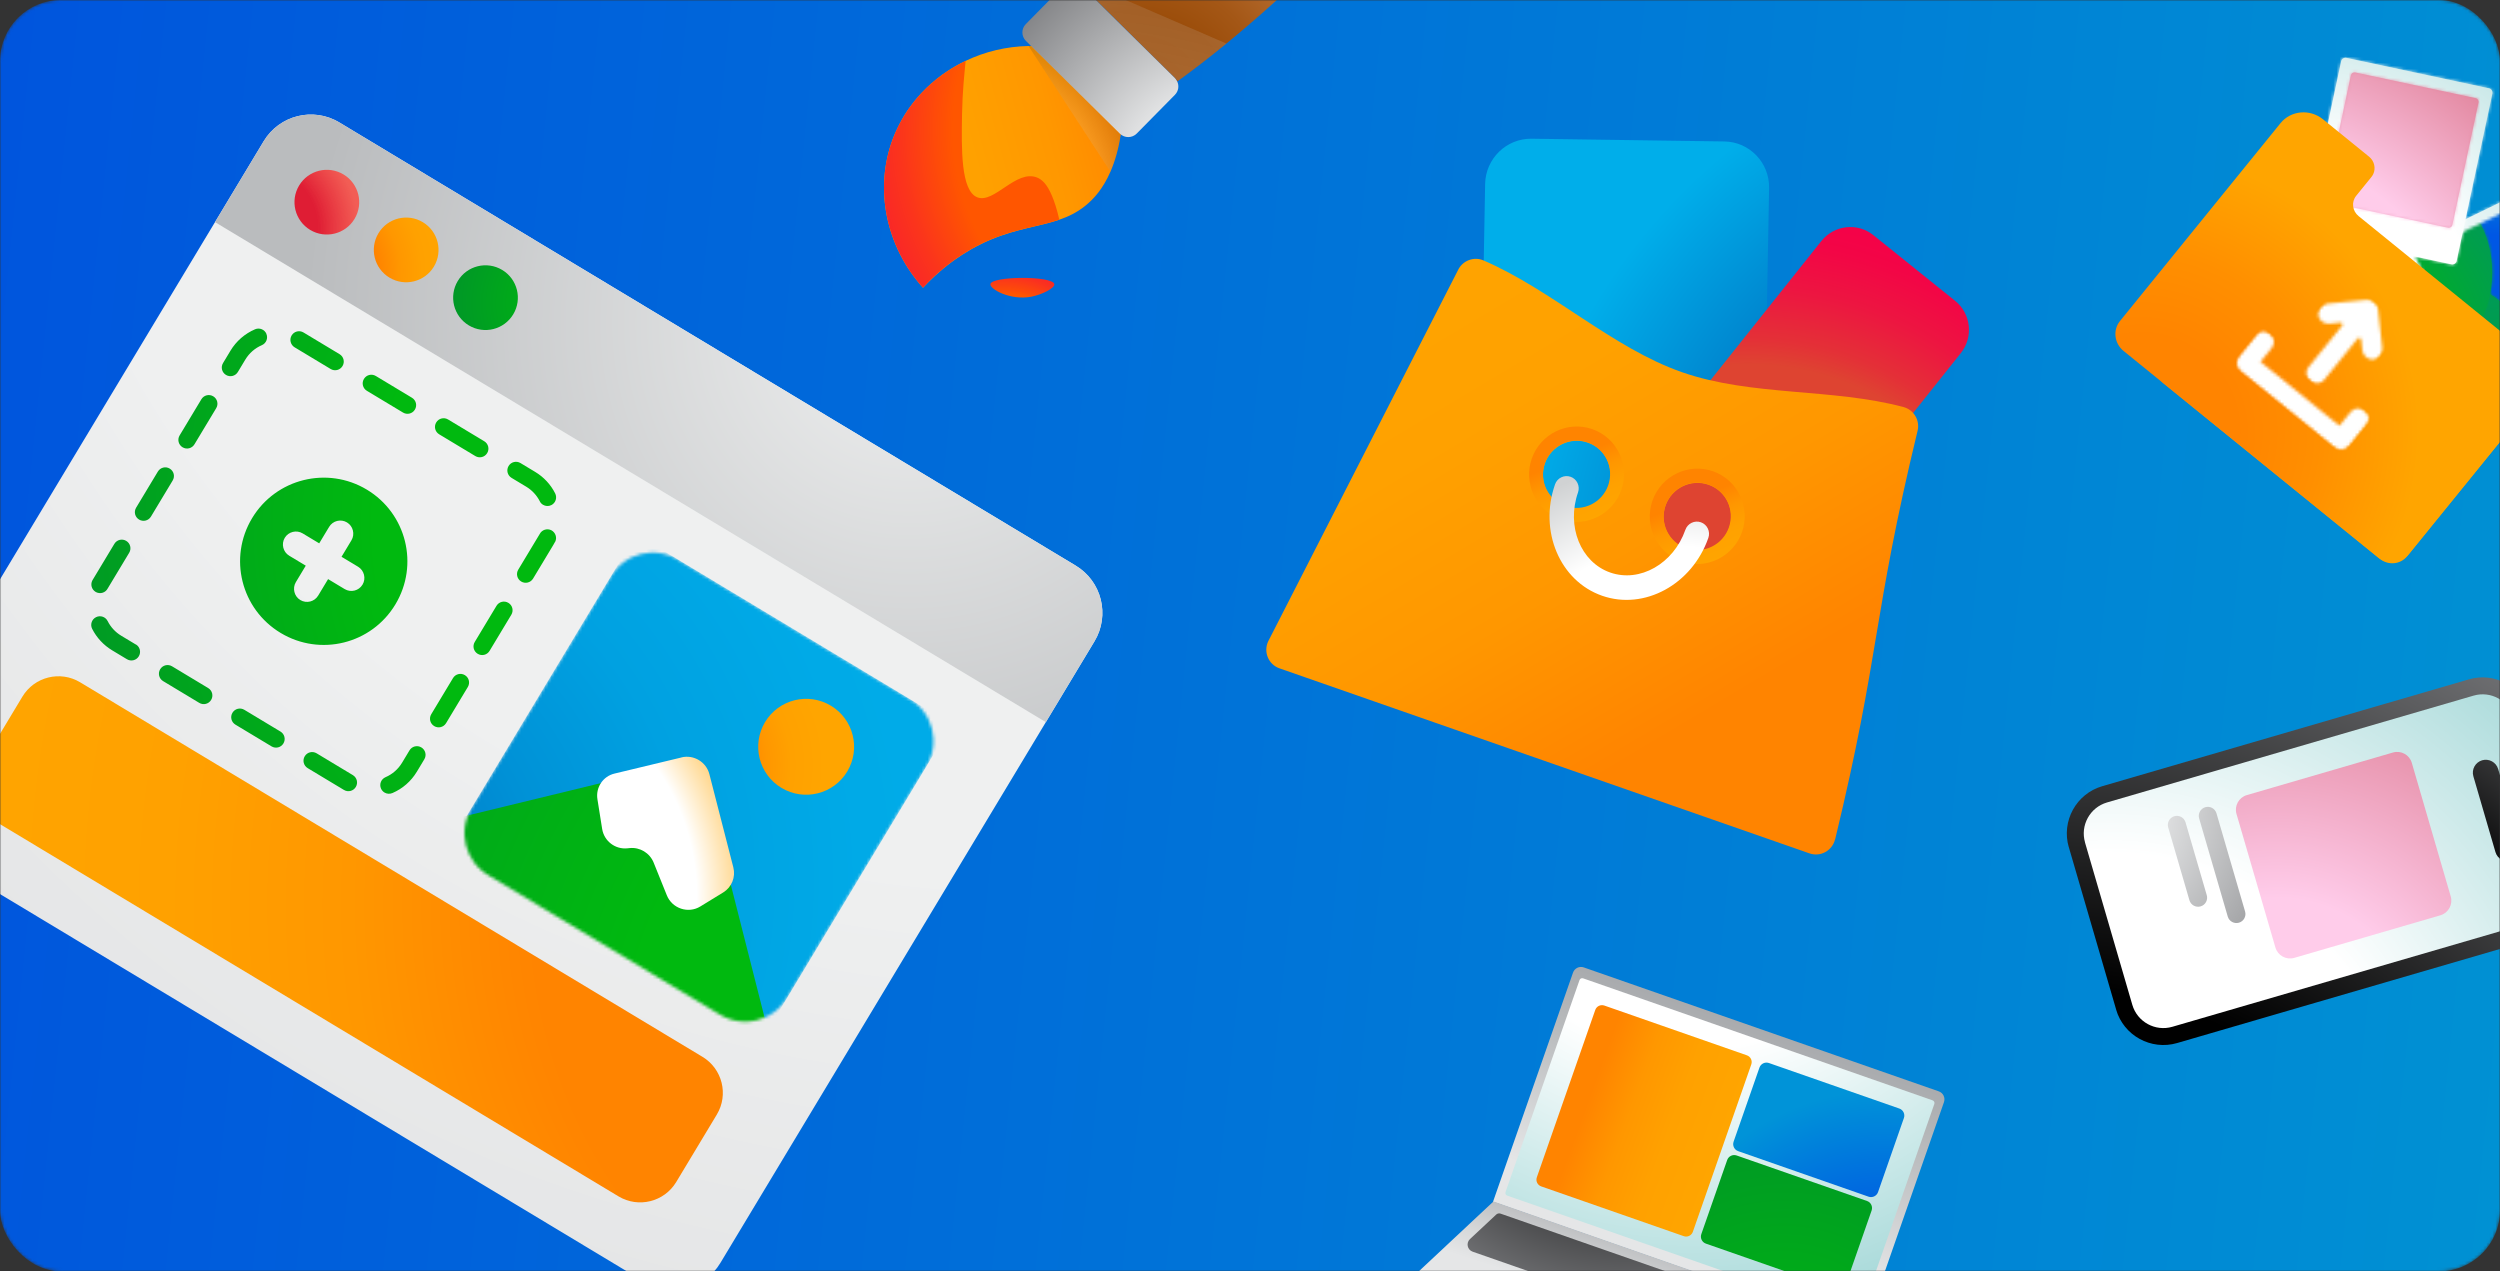
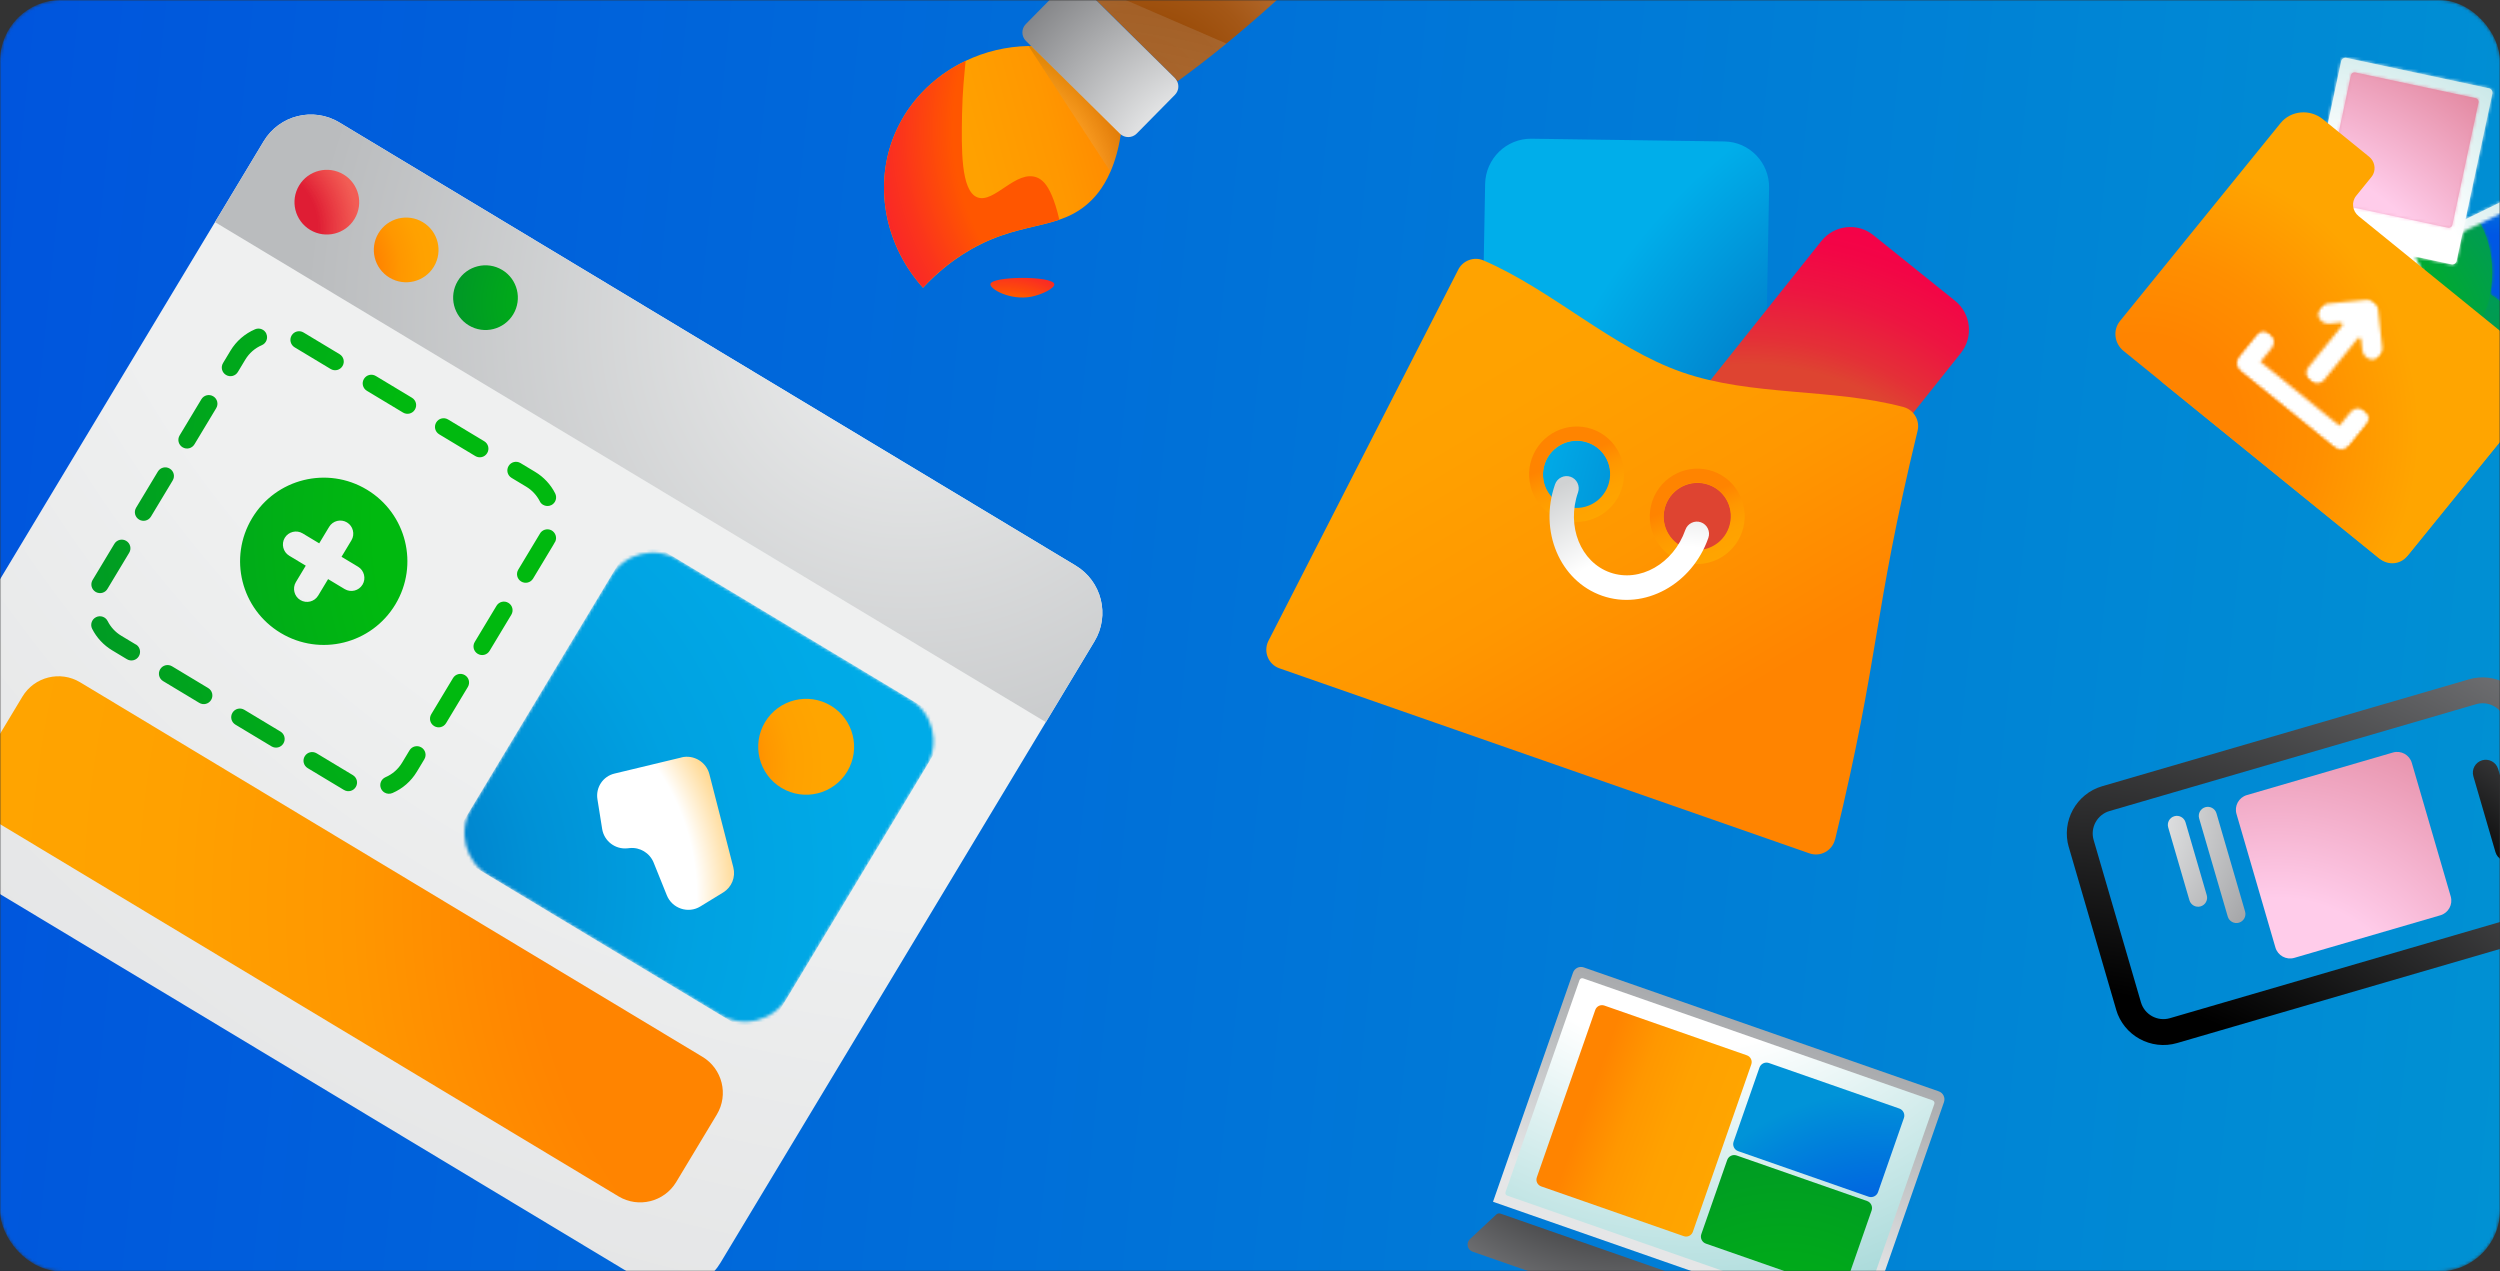
<svg xmlns="http://www.w3.org/2000/svg" width="818" height="416" viewBox="0 0 818 416" fill="none">
  <rect x="0" y="0" width="818" height="416" fill="#333333" stroke="none" />
  <mask id="mask0_156_9381" style="mask-type:alpha" maskUnits="userSpaceOnUse" x="0" y="0" width="818" height="416">
    <rect width="818" height="416" rx="20" fill="#0093D1" />
  </mask>
  <g mask="url(#mask0_156_9381)">
    <rect x="-0" y="-0.006" width="818" height="416" rx="20" fill="url(#paint0_linear_156_9381)" />
    <path d="M111.022 40.059L351.947 185.054C360.48 190.189 363.263 201.286 358.11 209.849L235.674 413.289C230.539 421.822 219.443 424.605 210.88 419.452L-30.045 274.457C-38.578 269.322 -41.331 258.244 -36.196 249.711L86.276 46.211C91.411 37.678 102.489 34.924 111.022 40.059Z" fill="url(#paint1_radial_156_9381)" />
    <path d="M358.128 209.819L342.2 236.285L70.347 72.677L86.276 46.211C91.411 37.678 102.489 34.924 111.052 40.077L351.977 185.072C360.51 190.208 363.263 201.286 358.128 209.819Z" fill="url(#paint2_radial_156_9381)" />
    <path d="M101.483 75.224C106.493 78.239 112.999 76.622 116.014 71.612C119.03 66.602 117.412 60.096 112.402 57.081C107.392 54.065 100.886 55.683 97.871 60.693C94.856 65.703 96.473 72.209 101.483 75.224Z" fill="url(#paint3_radial_156_9381)" />
    <path d="M127.441 90.846C132.451 93.862 138.957 92.244 141.972 87.234C144.987 82.224 143.37 75.718 138.36 72.703C133.35 69.688 126.844 71.305 123.828 76.315C120.813 81.325 122.43 87.831 127.441 90.846Z" fill="url(#paint4_radial_156_9381)" />
    <path d="M153.397 106.467C158.407 109.483 164.913 107.865 167.928 102.855C170.944 97.845 169.327 91.339 164.316 88.324C159.306 85.309 152.8 86.926 149.785 91.936C146.77 96.946 148.387 103.452 153.397 106.467Z" fill="url(#paint5_radial_156_9381)" />
    <mask id="mask1_156_9381" style="mask-type:luminance" maskUnits="userSpaceOnUse" x="151" y="180" width="155" height="155">
      <path d="M297.708 228.759L221.841 183.1C214.285 178.552 204.472 180.991 199.924 188.548L154.265 264.415C149.718 271.971 152.157 281.784 159.713 286.332L235.58 331.991C243.137 336.538 252.95 334.099 257.497 326.543L303.156 250.675C307.704 243.119 305.265 233.306 297.708 228.759Z" fill="white" />
    </mask>
    <g mask="url(#mask1_156_9381)">
      <path style="mix-blend-mode:multiply" d="M311.39 236.993L208.158 174.865L146.03 278.097L249.262 340.225L311.39 236.993Z" fill="url(#paint6_radial_156_9381)" />
-       <path fill-rule="evenodd" clip-rule="evenodd" d="M253.661 380.76L110.728 415.5C106.238 416.591 101.628 413.816 100.489 409.338L71.499 295.275C70.361 290.797 73.1 286.246 77.59 285.155L220.522 250.415C225.012 249.324 229.623 252.099 230.761 256.577L259.751 370.641C260.89 375.119 258.151 379.67 253.661 380.76Z" fill="url(#paint7_radial_156_9381)" />
      <path d="M222.964 247.848L201.077 253.11C197.277 254.004 194.857 257.686 195.481 261.528L197.026 271.227C197.656 275.195 201.307 278.004 205.323 277.566L206.018 277.495C209.369 277.146 212.572 279.074 213.863 282.216L218.181 292.931C219.925 297.284 225.196 299.029 229.149 296.595L236.64 292.009C239.423 290.299 240.764 286.986 239.947 283.803L232.114 253.313C231.094 249.315 226.992 246.846 222.982 247.818L222.964 247.848Z" fill="url(#paint8_radial_156_9381)" />
      <path d="M255.683 257.791C263.107 262.259 272.748 259.862 277.216 252.438C281.684 245.014 279.288 235.373 271.863 230.905C264.439 226.437 254.798 228.833 250.33 236.257C245.862 243.682 248.258 253.322 255.683 257.791Z" fill="url(#paint9_radial_156_9381)" />
    </g>
    <path d="M229.845 345.79L26.225 223.246C19.71 219.325 11.25 221.428 7.329 227.943L-5.95 250.008C-9.871 256.523 -7.768 264.983 -1.253 268.904L202.367 391.448C208.881 395.369 217.341 393.266 221.262 386.751L234.542 364.685C238.463 358.17 236.36 349.71 229.845 345.79Z" fill="url(#paint10_radial_156_9381)" />
    <path d="M120.037 160.209C107.103 152.425 90.287 156.579 82.486 169.543C74.683 182.507 78.856 199.292 91.82 207.094C104.784 214.896 121.569 210.724 129.371 197.76C137.173 184.796 133.001 168.011 120.037 160.209ZM112.772 192.746L107.353 189.484L104.109 194.873C102.902 196.879 100.294 197.553 98.258 196.328C97.24 195.715 96.595 194.755 96.332 193.7C96.07 192.645 96.21 191.465 96.804 190.477L100.047 185.088L94.628 181.826C92.622 180.619 91.967 177.981 93.174 175.975C94.381 173.969 97.019 173.314 99.025 174.521L104.444 177.782L107.687 172.393C108.895 170.387 111.502 169.714 113.538 170.939C114.556 171.552 115.202 172.511 115.464 173.566C115.727 174.621 115.605 175.772 114.993 176.79L111.749 182.179L117.168 185.44C119.174 186.648 119.83 189.285 118.623 191.291C117.415 193.297 114.808 193.971 112.772 192.746ZM111.137 115.904L99.311 108.787C97.964 107.976 96.237 108.405 95.426 109.752C94.615 111.1 95.075 112.844 96.392 113.637L108.188 120.736C109.535 121.547 111.262 121.118 112.073 119.771C112.884 118.423 112.454 116.697 111.107 115.886L111.137 115.904ZM134.789 130.139L122.963 123.021C121.616 122.21 119.889 122.64 119.079 123.987C118.268 125.334 118.697 127.061 120.044 127.872L131.87 134.989C133.218 135.8 134.944 135.371 135.755 134.023C136.566 132.676 136.137 130.949 134.789 130.139ZM158.442 144.373L146.616 137.256C145.268 136.445 143.542 136.874 142.731 138.222C141.92 139.569 142.349 141.295 143.697 142.106L155.523 149.223C156.87 150.034 158.597 149.605 159.407 148.258C160.218 146.911 159.789 145.184 158.442 144.373ZM181.653 161.442C180.189 158.521 177.903 156.085 175.118 154.41L170.298 151.509C168.951 150.698 167.224 151.127 166.413 152.474C165.602 153.821 166.032 155.548 167.379 156.359L172.199 159.26C174.085 160.395 175.617 162.051 176.609 163.994C176.837 164.498 177.214 164.888 177.663 165.158C178.471 165.645 179.484 165.724 180.413 165.264C181.816 164.558 182.358 162.845 181.653 161.442ZM87.175 109.232C86.566 107.805 84.894 107.125 83.467 107.735C80.109 109.18 77.302 111.61 75.41 114.753L72.977 118.795C72.166 120.143 72.596 121.869 73.943 122.68C75.29 123.491 77.016 123.062 77.827 121.714L80.26 117.672C81.539 115.547 83.423 113.907 85.678 112.939C87.105 112.33 87.784 110.659 87.145 109.214L87.175 109.232ZM181.631 177.335C182.352 175.933 181.779 174.243 180.426 173.51C179.025 172.789 177.304 173.344 176.601 174.715C176.457 174.955 176.331 175.164 176.187 175.404L169.574 186.392C168.763 187.739 169.192 189.465 170.539 190.276C171.887 191.087 173.613 190.658 174.424 189.311L181.037 178.323C181.235 177.993 181.433 177.664 181.602 177.317L181.631 177.335ZM69.774 129.674C68.427 128.863 66.701 129.292 65.89 130.639L58.773 142.466C57.962 143.813 58.391 145.539 59.738 146.35C61.085 147.161 62.812 146.732 63.623 145.385L70.74 133.558C71.551 132.211 71.122 130.485 69.774 129.674ZM166.341 197.252C164.994 196.441 163.267 196.87 162.457 198.218L155.339 210.044C154.528 211.391 154.958 213.118 156.305 213.929C157.652 214.739 159.379 214.31 160.189 212.963L167.307 201.137C168.118 199.789 167.688 198.063 166.341 197.252ZM55.54 153.326C54.193 152.515 52.466 152.945 51.655 154.292L44.538 166.118C43.727 167.465 44.156 169.192 45.504 170.003C46.851 170.813 48.577 170.384 49.388 169.037L56.505 157.211C57.316 155.864 56.887 154.137 55.54 153.326ZM152.107 220.904C150.759 220.094 149.033 220.523 148.222 221.87L141.105 233.696C140.294 235.044 140.723 236.77 142.07 237.581C143.418 238.392 145.144 237.963 145.955 236.615L153.072 224.789C153.883 223.442 153.454 221.715 152.107 220.904ZM35.64 191.881L42.271 180.863C43.082 179.516 42.652 177.789 41.305 176.979C39.958 176.168 38.231 176.597 37.42 177.944L30.79 188.962C30.591 189.291 30.393 189.621 30.213 189.92C29.528 191.261 29.981 192.88 31.269 193.655C31.329 193.691 31.359 193.709 31.419 193.745C32.82 194.466 34.523 193.941 35.243 192.54C35.37 192.33 35.496 192.12 35.64 191.881ZM137.872 244.557C136.525 243.746 134.798 244.175 133.987 245.522L131.555 249.564C130.275 251.69 128.392 253.33 126.137 254.297C124.692 254.937 124.03 256.578 124.67 258.023C124.909 258.574 125.328 259.031 125.807 259.319C126.555 259.769 127.52 259.86 128.395 259.49C131.753 258.044 134.513 255.627 136.405 252.483L138.838 248.441C139.648 247.094 139.219 245.368 137.872 244.557ZM44.466 210.896L39.645 207.995C37.759 206.86 36.227 205.204 35.223 203.213C34.518 201.809 32.823 201.238 31.419 201.943C30.016 202.648 29.445 204.344 30.15 205.747C31.644 208.685 33.9 211.103 36.715 212.797L41.535 215.698C42.882 216.509 44.609 216.08 45.419 214.733C46.23 213.385 45.801 211.659 44.454 210.848L44.466 210.896ZM68.118 225.131L56.292 218.013C54.945 217.202 53.218 217.632 52.407 218.979C51.596 220.326 52.026 222.053 53.373 222.863L65.199 229.981C66.546 230.792 68.273 230.362 69.084 229.015C69.895 227.668 69.465 225.941 68.118 225.131ZM91.77 239.365L79.944 232.248C78.597 231.437 76.871 231.866 76.06 233.213C75.249 234.561 75.678 236.287 77.025 237.098L88.852 244.215C90.199 245.026 91.925 244.597 92.736 243.25C93.547 241.902 93.118 240.176 91.77 239.365ZM115.483 253.636L103.597 246.482C102.249 245.672 100.523 246.101 99.712 247.448C98.901 248.795 99.33 250.522 100.678 251.333L112.534 258.468C113.881 259.279 115.608 258.85 116.418 257.502C117.229 256.155 116.8 254.429 115.453 253.618L115.483 253.636Z" fill="url(#paint11_radial_156_9381)" />
    <g clip-path="url(#clip0_156_9381)">
      <path d="M843.273 286.359L827.792 233.236C825.308 224.712 816.35 219.797 807.812 222.285L687.861 257.241C679.324 259.729 674.422 268.683 676.906 277.207L692.387 330.329C694.871 338.853 703.816 343.773 712.353 341.285L832.304 306.329C840.842 303.841 845.757 294.882 843.273 286.359ZM709.998 333.15C705.954 334.328 701.696 332.004 700.518 327.96L685.037 274.837C683.858 270.793 686.201 266.546 690.245 265.367L810.181 230.416C814.225 229.237 818.483 231.561 819.662 235.605L835.142 288.728C836.321 292.772 833.979 297.02 829.934 298.198L709.984 333.154L709.998 333.15Z" fill="url(#paint12_radial_156_9381)" />
-       <path d="M682.229 275.656C680.6 270.067 683.824 264.191 689.427 262.559L809.363 227.607C814.966 225.974 820.842 229.198 822.47 234.787L837.951 287.91C839.58 293.498 836.356 299.374 830.753 301.007L710.803 335.962C705.2 337.595 699.324 334.371 697.695 328.782L682.215 275.66L682.229 275.656ZM814.589 252.441C814.388 251.753 813.663 251.355 812.975 251.555C812.287 251.756 811.889 252.481 812.089 253.169L819.316 277.968C819.517 278.656 820.242 279.054 820.93 278.854C821.618 278.653 822.016 277.928 821.816 277.24L814.589 252.441Z" fill="url(#paint13_radial_156_9381)" />
      <path d="M821.753 281.676C819.506 282.331 817.162 281.033 816.512 278.801L809.285 254.002C808.63 251.755 809.928 249.411 812.16 248.761C814.393 248.11 816.751 249.404 817.401 251.636L824.628 276.435C825.283 278.682 823.985 281.026 821.753 281.676Z" fill="url(#paint14_radial_156_9381)" />
      <path d="M801.877 293.303L789.146 249.617C788.376 246.972 785.607 245.453 782.963 246.224L735.176 260.15C732.532 260.921 731.012 263.689 731.783 266.334L744.514 310.02C745.285 312.664 748.053 314.183 750.698 313.413L798.484 299.487C801.129 298.716 802.648 295.948 801.877 293.303Z" fill="url(#paint15_radial_156_9381)" />
      <path d="M734.591 298.24L725.232 266.125C724.776 264.559 723.136 263.659 721.569 264.115C720.003 264.572 719.103 266.212 719.559 267.778L728.918 299.893C729.375 301.46 731.015 302.36 732.581 301.903C734.148 301.447 735.048 299.807 734.591 298.24Z" fill="url(#paint16_radial_156_9381)" />
      <path d="M722.052 292.906L715.108 269.076C714.651 267.509 713.011 266.609 711.445 267.066C709.878 267.522 708.978 269.162 709.435 270.729L716.379 294.559C716.836 296.126 718.476 297.026 720.042 296.569C721.609 296.112 722.509 294.472 722.052 292.906Z" fill="url(#paint17_radial_156_9381)" />
    </g>
    <path d="M564.18 46.284L501.146 45.389C492.895 45.272 486.084 51.901 485.934 60.195L483.586 190.033C483.436 198.327 490.003 205.145 498.254 205.263L561.288 206.157C569.539 206.274 576.349 199.646 576.499 191.352L578.848 61.514C578.998 53.22 572.431 46.401 564.18 46.284Z" fill="url(#paint18_radial_156_9381)" />
    <path d="M639.717 98.436L612.967 76.942C607.752 72.752 600.129 73.618 595.939 78.876L511.474 184.88C507.285 190.138 508.115 197.798 513.33 201.987L540.08 223.482C545.295 227.672 552.918 226.806 557.108 221.548L641.573 115.543C645.762 110.285 644.932 102.626 639.717 98.436Z" fill="url(#paint19_radial_156_9381)" />
    <path d="M600.461 274.631C615.289 213.351 612.595 202.261 627.431 140.957C628.257 137.548 626.226 134.111 622.846 133.194C599.514 126.962 573.07 129.716 550.333 121.778C527.596 113.84 507.924 94.96 485.426 85.218C482.233 83.841 478.504 85.266 477.028 88.449L414.943 209.863C413.337 213.341 415.039 217.423 418.639 218.68L592.057 279.224C595.657 280.481 599.53 278.344 600.438 274.623L600.461 274.631ZM512.233 165.832C506.473 163.822 503.445 157.493 505.469 151.696C507.493 145.898 513.802 142.829 519.561 144.84C525.321 146.851 528.349 153.179 526.325 158.977C524.301 164.774 517.992 167.843 512.233 165.832ZM551.715 179.616C545.955 177.605 542.927 171.277 544.951 165.48C546.975 159.682 553.284 156.613 559.043 158.624C564.803 160.635 567.831 166.963 565.807 172.761C563.783 178.558 557.474 181.627 551.715 179.616Z" fill="url(#paint20_linear_156_9381)" />
    <path d="M550.185 183.698C542.103 180.876 537.84 171.966 540.68 163.831C543.52 155.696 552.402 151.375 560.484 154.196C568.567 157.018 572.83 165.928 569.989 174.063C567.149 182.198 558.267 186.519 550.185 183.698ZM558.975 158.521C553.261 156.526 546.984 159.58 544.976 165.331C542.969 171.082 545.981 177.379 551.695 179.373C557.408 181.368 563.685 178.314 565.693 172.563C567.7 166.813 564.688 160.516 558.975 158.521Z" fill="url(#paint21_linear_156_9381)" />
    <path d="M510.703 169.915C502.621 167.093 498.358 158.183 501.198 150.048C504.039 141.912 512.921 137.591 521.003 140.413C529.085 143.235 533.348 152.145 530.508 160.28C527.668 168.415 518.786 172.736 510.703 169.915ZM519.493 144.738C513.78 142.743 507.503 145.797 505.495 151.548C503.487 157.298 506.5 163.595 512.213 165.59C517.927 167.585 524.204 164.531 526.211 158.78C528.219 153.029 525.206 146.732 519.493 144.738Z" fill="url(#paint22_linear_156_9381)" />
    <path d="M524.22 194.933C510.378 190.1 503.471 173.763 508.809 158.475C509.543 156.371 511.826 155.279 513.893 156.001C515.96 156.723 517.06 159.021 516.334 161.102C512.465 172.182 517.188 183.954 526.873 187.335C536.557 190.716 547.581 184.442 551.449 173.361C552.184 171.257 554.467 170.166 556.534 170.888C558.601 171.609 559.7 173.908 558.974 175.988C553.645 191.253 538.039 199.757 524.22 194.933Z" fill="url(#paint23_radial_156_9381)" />
    <g clip-path="url(#clip1_156_9381)">
      <path d="M518.215 316.538L634.37 357.09C635.817 357.595 636.569 359.182 636.069 360.613L609.892 435.595L488.514 393.22L514.692 318.238C515.197 316.791 516.783 316.038 518.215 316.538Z" fill="url(#paint24_linear_156_9381)" />
-       <path d="M615.449 471.953L461.756 418.296L488.658 393.111L610.067 435.498L615.449 471.953Z" fill="url(#paint25_linear_156_9381)" />
      <path d="M605.187 452.609L481.843 409.548C480.097 408.938 479.628 406.691 480.969 405.43L489.562 397.398C489.952 397.04 490.501 396.932 490.989 397.102L605.774 437.176C606.278 437.352 606.625 437.773 606.707 438.296L608.435 449.931C608.699 451.752 606.934 453.219 605.187 452.609Z" fill="url(#paint26_radial_156_9381)" />
      <path d="M632.352 360.039L517.991 320.113C517.513 319.946 516.99 320.198 516.823 320.676L492.607 390.042C492.44 390.52 492.692 391.042 493.17 391.209L607.531 431.135C608.009 431.301 608.531 431.049 608.698 430.571L632.915 361.206C633.082 360.728 632.83 360.205 632.352 360.039Z" fill="url(#paint27_radial_156_9381)" />
      <path d="M571.59 345.303L524.942 329.018C523.726 328.593 522.395 329.235 521.971 330.452L502.851 385.217C502.426 386.434 503.068 387.764 504.285 388.189L550.932 404.474C552.149 404.899 553.479 404.257 553.904 403.04L573.023 348.275C573.448 347.059 572.806 345.728 571.59 345.303Z" fill="url(#paint28_linear_156_9381)" />
      <path d="M621.463 362.715L578.796 347.819C577.527 347.376 576.14 348.045 575.697 349.314L567.233 373.558C566.79 374.827 567.459 376.214 568.728 376.657L611.395 391.553C612.663 391.996 614.051 391.326 614.494 390.058L622.958 365.814C623.4 364.545 622.731 363.158 621.463 362.715Z" fill="url(#paint29_radial_156_9381)" />
      <path d="M610.9 392.969L568.233 378.073C566.964 377.63 565.577 378.299 565.134 379.568L556.67 403.812C556.227 405.081 556.897 406.468 558.165 406.911L600.832 421.807C602.101 422.25 603.488 421.58 603.931 420.312L612.395 396.068C612.838 394.799 612.169 393.412 610.9 392.969Z" fill="url(#paint30_radial_156_9381)" />
    </g>
    <g clip-path="url(#clip2_156_9381)">
      <path d="M367.553 35.437C367.408 38.566 367.119 41.407 366.718 44.007C366.718 44.007 366.702 44.055 366.702 44.087C365.931 48.95 364.76 52.915 363.331 56.173C360.956 61.678 357.891 65.129 355.002 67.424C352.353 69.526 349.577 70.874 346.624 71.886C340.075 74.133 332.66 74.775 323.897 78.514C323.544 78.659 323.191 78.803 322.822 78.98C322.452 79.14 322.083 79.317 321.698 79.493C320.992 79.83 320.27 80.2 319.531 80.585C318.649 81.05 317.75 81.548 316.835 82.109C316.129 82.511 315.423 82.96 314.7 83.425C313.962 83.907 313.24 84.388 312.55 84.886C312.245 85.095 311.94 85.319 311.651 85.528C307.301 88.722 304.091 91.9 302.005 94.147C289.871 80.649 285.987 61.822 292.118 45.5C292.568 44.28 293.081 43.092 293.643 41.937C293.82 41.535 294.028 41.134 294.237 40.749C294.349 40.492 294.494 40.235 294.638 39.979C294.815 39.626 295.007 39.304 295.2 38.967C295.2 38.919 295.232 38.887 295.28 38.839C295.505 38.422 295.746 38.004 296.002 37.603C296.484 36.833 296.981 36.062 297.527 35.324C297.848 34.859 298.185 34.409 298.538 33.96C298.634 33.799 298.763 33.655 298.891 33.511C299.116 33.19 299.373 32.885 299.63 32.58C299.662 32.531 299.71 32.483 299.758 32.435C299.918 32.227 300.095 32.018 300.272 31.825C300.689 31.344 301.122 30.862 301.556 30.397C302.069 29.835 302.599 29.305 303.144 28.776C303.658 28.294 304.172 27.813 304.701 27.347C305.359 26.753 306.017 26.208 306.708 25.662C307.205 25.277 307.719 24.876 308.232 24.506C308.842 24.073 309.452 23.64 310.078 23.239C310.897 22.693 311.731 22.179 312.582 21.698C312.806 21.553 313.047 21.425 313.288 21.297C313.4 21.232 313.513 21.168 313.625 21.12C313.898 20.959 314.171 20.815 314.444 20.671C314.941 20.414 315.439 20.157 315.952 19.916C322.212 16.915 329.225 15.198 336.512 15.053C336.769 15.037 337.01 15.037 337.266 15.037H337.347C338.711 15.037 340.091 15.069 341.472 15.182C350.154 21.939 358.853 28.68 367.553 35.437Z" fill="url(#paint31_linear_156_9381)" />
      <path d="M433.116 -14.527C422.298 -3.822 411.529 5.856 401.273 14.251C395.832 18.712 390.536 22.789 385.448 26.48C385.368 26.529 385.271 26.593 385.191 26.657C385.015 26.224 384.758 25.855 384.405 25.518L369.029 10.334L353.653 -4.849C353.557 -4.929 353.477 -5.009 353.38 -5.073C353.172 -5.25 352.947 -5.41 352.706 -5.523C352.642 -5.571 352.562 -5.603 352.498 -5.635C352.546 -5.715 352.61 -5.796 352.674 -5.876L353.14 -6.55C363.54 -21.252 377.246 -37.719 393.248 -54.314C395.302 -56.449 398.721 -56.449 400.824 -54.362L433.116 -22.054C435.202 -19.984 435.202 -16.597 433.116 -14.527Z" fill="url(#paint32_radial_156_9381)" />
      <path d="M353.637 -4.833L384.389 25.517C384.726 25.855 384.999 26.24 385.191 26.657C385.865 28.085 385.609 29.835 384.437 31.023L371.934 43.702C370.425 45.227 367.954 45.243 366.429 43.734L335.678 13.384C334.153 11.875 334.137 9.404 335.645 7.879L348.148 -4.801C349.32 -5.988 351.069 -6.261 352.498 -5.619C352.915 -5.427 353.316 -5.17 353.653 -4.833H353.637Z" fill="url(#paint33_radial_156_9381)" />
      <path d="M339.353 58.099C340.829 58.709 342.531 60.057 344.216 64.102C344.954 65.835 345.853 68.515 346.607 71.87C337.892 74.887 327.636 74.999 314.684 83.41C308.746 87.262 304.541 91.386 301.989 94.131C289.871 80.649 285.987 61.823 292.102 45.5C296.371 34.137 305.054 25.101 315.952 19.916C315.551 24.266 314.909 29.867 314.78 37.443C314.588 48.646 314.347 62.449 319.788 64.567C325.293 66.702 332.516 55.322 339.353 58.099Z" fill="url(#paint34_radial_156_9381)" />
      <path d="M324.057 92.943C324.507 90.311 344.408 90.199 344.954 92.943C345.227 94.291 340.861 96.426 337.427 97.084C330.557 98.4 323.784 94.548 324.057 92.943Z" fill="url(#paint35_radial_156_9381)" />
      <path style="mix-blend-mode:multiply" opacity="0.15" d="M366.701 44.087C365.931 48.95 364.759 52.915 363.331 56.173L336.512 15.053C336.769 15.037 337.009 15.037 337.266 15.037L366.701 44.087Z" fill="url(#paint36_radial_156_9381)" />
      <path style="mix-blend-mode:multiply" opacity="0.15" d="M401.273 14.251C395.832 18.713 390.536 22.789 385.448 26.481L352.674 -5.876L353.14 -6.55L401.273 14.251Z" fill="url(#paint37_radial_156_9381)" />
    </g>
    <g clip-path="url(#clip3_156_9381)">
      <path d="M840.44 105.523L770.347 48.658C767.278 46.168 762.771 46.637 760.281 49.707L706.946 115.447C704.456 118.517 704.926 123.024 707.995 125.514L778.088 182.379C781.158 184.869 785.665 184.4 788.155 181.33L841.489 115.59C843.979 112.52 843.51 108.013 840.44 105.523Z" fill="url(#paint38_radial_156_9381)" />
      <path d="M768.634 56.043L831.107 106.727C834.555 109.524 835.083 114.59 832.286 118.038L817.243 136.58L748.525 80.83L768.644 56.031L768.634 56.043Z" fill="url(#paint39_radial_156_9381)" />
      <path d="M824.685 62.98L780.28 84.588C779.648 84.896 779.385 85.658 779.693 86.29L798.122 124.162C798.429 124.794 799.191 125.057 799.823 124.75L844.228 103.142C844.86 102.834 845.123 102.072 844.816 101.44L826.387 63.568C826.079 62.936 825.317 62.673 824.685 62.98Z" fill="url(#paint40_radial_156_9381)" />
      <mask id="mask2_156_9381" style="mask-type:luminance" maskUnits="userSpaceOnUse" x="779" y="62" width="66" height="63">
        <path d="M824.685 62.98L780.28 84.588C779.648 84.896 779.385 85.658 779.693 86.29L798.122 124.162C798.429 124.794 799.191 125.057 799.823 124.75L844.228 103.142C844.86 102.834 845.123 102.072 844.816 101.44L826.387 63.568C826.079 62.936 825.317 62.673 824.685 62.98Z" fill="white" />
      </mask>
      <g mask="url(#mask2_156_9381)">
        <path d="M832.497 37.097L755.106 74.757L792.019 150.612L869.409 112.953L832.497 37.097Z" fill="url(#paint41_radial_156_9381)" />
      </g>
      <mask id="mask3_156_9381" style="mask-type:luminance" maskUnits="userSpaceOnUse" x="790" y="67" width="51" height="51">
        <path d="M823.529 67.306L791.073 83.1C790.549 83.355 790.331 83.987 790.586 84.511L806.148 116.492C806.403 117.016 807.035 117.234 807.559 116.979L840.015 101.186C840.539 100.931 840.757 100.299 840.502 99.775L824.94 67.794C824.685 67.269 824.053 67.051 823.529 67.306Z" fill="white" />
      </mask>
      <g mask="url(#mask3_156_9381)">
        <mask id="mask4_156_9381" style="mask-type:luminance" maskUnits="userSpaceOnUse" x="752" y="28" width="127" height="128">
          <path d="M878.696 85.522L808.929 28.921L752.328 98.689L822.095 155.29L878.696 85.522Z" fill="white" />
        </mask>
        <g mask="url(#mask4_156_9381)">
          <path d="M850.877 88.421L811.828 56.741L780.148 95.79L819.197 127.47L850.877 88.421Z" fill="url(#paint42_radial_156_9381)" />
          <mask id="mask5_156_9381" style="mask-type:luminance" maskUnits="userSpaceOnUse" x="780" y="56" width="71" height="72">
            <path d="M850.877 88.421L811.828 56.741L780.148 95.79L819.197 127.47L850.877 88.421Z" fill="white" />
          </mask>
          <g mask="url(#mask5_156_9381)">
            <path d="M831.066 47.077L770.497 76.551L799.971 137.121L860.54 107.646L831.066 47.077Z" fill="url(#paint43_radial_156_9381)" />
          </g>
          <path d="M823.088 120.051C827.591 115.728 826.058 106.824 819.663 100.162C813.269 93.501 804.435 91.605 799.932 95.927C795.429 100.249 796.962 109.154 803.357 115.815C809.751 122.477 818.586 124.373 823.088 120.051Z" fill="url(#paint44_radial_156_9381)" />
          <mask id="mask6_156_9381" style="mask-type:luminance" maskUnits="userSpaceOnUse" x="797" y="93" width="29" height="30">
            <path d="M823.088 120.051C827.591 115.728 826.058 106.824 819.663 100.162C813.269 93.501 804.435 91.605 799.932 95.927C795.429 100.249 796.962 109.154 803.357 115.815C809.751 122.477 818.586 124.373 823.088 120.051Z" fill="white" />
          </mask>
          <g mask="url(#mask6_156_9381)">
            <path d="M850.876 88.421L811.827 56.741L780.147 95.79L819.196 127.47L850.876 88.421Z" fill="url(#paint45_radial_156_9381)" />
            <mask id="mask7_156_9381" style="mask-type:luminance" maskUnits="userSpaceOnUse" x="780" y="56" width="71" height="72">
              <path d="M850.876 88.421L811.827 56.741L780.147 95.79L819.196 127.47L850.876 88.421Z" fill="white" />
            </mask>
            <g mask="url(#mask7_156_9381)">
              <path d="M808.859 84.143L789.255 103.041L815.447 130.212L835.051 111.314L808.859 84.143Z" fill="url(#paint46_radial_156_9381)" />
            </g>
          </g>
          <path d="M798.609 114.086C807.929 114.068 815.463 102.878 815.437 89.091C815.411 75.304 807.835 64.142 798.515 64.159C789.195 64.177 781.661 75.368 781.687 89.155C781.713 102.941 789.29 114.103 798.609 114.086Z" fill="url(#paint47_radial_156_9381)" />
          <mask id="mask8_156_9381" style="mask-type:luminance" maskUnits="userSpaceOnUse" x="781" y="64" width="35" height="51">
            <path d="M798.609 114.086C807.929 114.068 815.463 102.878 815.437 89.091C815.411 75.304 807.835 64.142 798.515 64.159C789.195 64.177 781.661 75.368 781.687 89.155C781.713 102.941 789.29 114.103 798.609 114.086Z" fill="white" />
          </mask>
          <g mask="url(#mask8_156_9381)">
            <path d="M850.876 88.421L811.827 56.741L780.147 95.79L819.196 127.469L850.876 88.421Z" fill="url(#paint48_radial_156_9381)" />
            <mask id="mask9_156_9381" style="mask-type:luminance" maskUnits="userSpaceOnUse" x="780" y="56" width="71" height="72">
              <path d="M850.876 88.421L811.827 56.741L780.147 95.79L819.196 127.469L850.876 88.421Z" fill="white" />
            </mask>
            <g mask="url(#mask9_156_9381)">
-               <path d="M832.601 62.907L779.912 62.859L779.863 116.868L832.553 116.916L832.601 62.907Z" fill="url(#paint49_radial_156_9381)" />
+               <path d="M832.601 62.907L779.912 62.859L779.863 116.868L832.553 116.916L832.601 62.907" fill="url(#paint49_radial_156_9381)" />
            </g>
          </g>
        </g>
      </g>
      <path d="M814.394 28.891L767.739 18.93C766.959 18.763 766.192 19.261 766.026 20.04L754.331 74.818C754.164 75.598 754.661 76.365 755.441 76.531L802.096 86.492C802.876 86.659 803.643 86.161 803.809 85.382L815.505 30.604C815.671 29.824 815.174 29.057 814.394 28.891Z" fill="url(#paint50_radial_156_9381)" />
      <mask id="mask10_156_9381" style="mask-type:luminance" maskUnits="userSpaceOnUse" x="754" y="18" width="62" height="69">
        <path d="M814.394 28.891L767.739 18.93C766.959 18.763 766.192 19.261 766.026 20.04L754.331 74.818C754.164 75.598 754.661 76.365 755.441 76.531L802.096 86.492C802.876 86.659 803.643 86.161 803.809 85.382L815.505 30.604C815.671 29.824 815.174 29.057 814.394 28.891Z" fill="white" />
      </mask>
      <g mask="url(#mask10_156_9381)">
        <path d="M843.239 14.238L747.394 -6.225L726.6 91.169L822.445 111.632L843.239 14.238Z" fill="url(#paint51_radial_156_9381)" />
      </g>
      <path d="M810.042 32.123L770.644 23.711C769.998 23.573 769.363 23.985 769.226 24.631L760.675 64.681C760.537 65.327 760.948 65.962 761.594 66.1L800.992 74.511C801.638 74.649 802.273 74.237 802.411 73.592L810.961 33.541C811.099 32.895 810.688 32.26 810.042 32.123Z" fill="url(#paint52_radial_156_9381)" />
      <mask id="mask11_156_9381" style="mask-type:luminance" maskUnits="userSpaceOnUse" x="760" y="23" width="51" height="52">
        <path d="M810.042 32.123L770.644 23.711C769.998 23.573 769.363 23.985 769.226 24.631L760.675 64.681C760.537 65.327 760.948 65.962 761.594 66.1L800.992 74.511C801.638 74.649 802.273 74.237 802.411 73.592L810.961 33.541C811.099 32.895 810.688 32.26 810.042 32.123Z" fill="white" />
      </mask>
      <g mask="url(#mask11_156_9381)">
        <path d="M831.901 19.185L755.975 2.975L739.738 79.022L815.665 95.233L831.901 19.185Z" fill="url(#paint53_radial_156_9381)" />
      </g>
      <path d="M828.452 131.66L787.588 182.03C785.407 184.718 781.404 185.069 778.643 182.829L694.818 114.824C691.792 112.369 691.27 107.987 693.656 105.045L746.188 40.293C749.572 36.122 755.805 35.56 760.097 39.042L775.155 51.259C776.903 52.677 777.415 55.051 776.532 56.954C776.367 57.28 776.19 57.596 775.946 57.898L770.938 64.07C769.314 66.072 769.667 69.037 771.729 70.709L826.511 115.153C828.524 116.786 829.882 118.907 830.54 121.201C831.559 124.726 830.928 128.632 828.483 131.646L828.452 131.66Z" fill="url(#paint54_radial_156_9381)" />
      <mask id="mask12_156_9381" style="mask-type:luminance" maskUnits="userSpaceOnUse" x="746" y="90" width="41" height="43">
        <path d="M786.655 106.767L767.113 90.913L746.172 116.724L765.715 132.579L786.655 106.767Z" fill="white" />
      </mask>
      <g mask="url(#mask12_156_9381)">
        <mask id="mask13_156_9381" style="mask-type:luminance" maskUnits="userSpaceOnUse" x="754" y="98" width="26" height="28">
          <path d="M779.501 114.057L778.429 104.291L778.068 101.04C777.869 99.24 776.254 97.929 774.451 98.106L771.195 98.423L761.571 99.371C759.78 99.557 758.361 101.085 758.504 102.88C758.651 104.718 760.305 106.08 762.13 105.901L765.745 105.536C766.324 105.486 766.691 106.143 766.319 106.601L755.394 120.068C754.592 121.056 754.418 122.454 755.055 123.591C756.303 125.823 759.139 125.925 760.547 124.189L771.423 110.782C771.785 110.336 772.526 110.557 772.585 111.125L772.952 114.541C773.138 116.332 774.7 117.758 776.497 117.637C778.348 117.5 779.681 115.882 779.489 114.048" fill="white" />
        </mask>
        <g mask="url(#mask13_156_9381)">
          <path d="M787.114 106.719L767.065 90.454L745.714 116.772L765.763 133.037L787.114 106.719Z" fill="white" />
        </g>
      </g>
      <mask id="mask14_156_9381" style="mask-type:luminance" maskUnits="userSpaceOnUse" x="731" y="108" width="45" height="40">
        <path d="M773.781 134.365C772.346 133.201 770.25 133.42 769.106 134.83L765.467 139.315L739.656 118.375L743.284 113.902C744.429 112.491 744.198 110.385 742.776 109.231C741.353 108.077 739.245 108.286 738.1 109.696L732.887 116.122C731.459 117.882 731.742 120.49 733.526 121.938L763.268 146.067C765.052 147.515 767.663 147.254 769.091 145.493L774.304 139.068C775.448 137.657 775.218 135.551 773.795 134.397" fill="white" />
      </mask>
      <g mask="url(#mask14_156_9381)">
        <mask id="mask15_156_9381" style="mask-type:luminance" maskUnits="userSpaceOnUse" x="730" y="107" width="47" height="42">
          <path d="M776.373 136.468L740.181 107.106L730.303 119.283L766.494 148.645L776.373 136.468Z" fill="white" />
        </mask>
        <g mask="url(#mask15_156_9381)">
          <path d="M776.831 136.42L740.133 106.648L729.844 119.331L766.542 149.103L776.831 136.42Z" fill="white" />
        </g>
      </g>
    </g>
  </g>
  <defs>
    <linearGradient id="paint0_linear_156_9381" x1="3.807" y1="8.374" x2="851.075" y2="95.929" gradientUnits="userSpaceOnUse">
      <stop stop-color="#0055DD" />
      <stop offset="0.997" stop-color="#0091D3" />
    </linearGradient>
    <radialGradient id="paint1_radial_156_9381" cx="0" cy="0" r="1" gradientUnits="userSpaceOnUse" gradientTransform="translate(329.239 -41.503) rotate(31.041) scale(490.153 490.153)">
      <stop offset="0.66" stop-color="#EFF0F0" />
      <stop offset="1" stop-color="#E4E5E6" />
    </radialGradient>
    <radialGradient id="paint2_radial_156_9381" cx="0" cy="0" r="1" gradientUnits="userSpaceOnUse" gradientTransform="translate(297.099 105.96) rotate(31.041) scale(234.926 234.926)">
      <stop stop-color="#EFF0F0" />
      <stop offset="0.84" stop-color="#BABCBE" />
    </radialGradient>
    <radialGradient id="paint3_radial_156_9381" cx="0" cy="0" r="1" gradientUnits="userSpaceOnUse" gradientTransform="translate(83.853 74.565) rotate(31.041) scale(39.451)">
      <stop offset="0.51" stop-color="#DF1D34" />
      <stop offset="0.85" stop-color="#FF453A" stop-opacity="0.8" />
    </radialGradient>
    <radialGradient id="paint4_radial_156_9381" cx="0" cy="0" r="1" gradientUnits="userSpaceOnUse" gradientTransform="translate(103.982 88.759) rotate(31.041) scale(55.071)">
      <stop offset="0.36" stop-color="#FF8400" />
      <stop offset="0.37" stop-color="#FF8600" />
      <stop offset="0.49" stop-color="#FF9700" />
      <stop offset="0.62" stop-color="#FFA100" />
      <stop offset="0.78" stop-color="#FFA500" />
    </radialGradient>
    <radialGradient id="paint5_radial_156_9381" cx="0" cy="0" r="1" gradientUnits="userSpaceOnUse" gradientTransform="translate(184.779 99.252) rotate(31.041) scale(37.564)">
      <stop stop-color="#00B90F" />
      <stop offset="0.96" stop-color="#009826" />
    </radialGradient>
    <radialGradient id="paint6_radial_156_9381" cx="0" cy="0" r="1" gradientUnits="userSpaceOnUse" gradientTransform="translate(104.973 287.565) rotate(31.041) scale(260.399)">
      <stop offset="0.08" stop-color="#0079C6" />
      <stop offset="0.09" stop-color="#007AC7" />
      <stop offset="0.27" stop-color="#0091D6" />
      <stop offset="0.46" stop-color="#00A1E1" />
      <stop offset="0.68" stop-color="#00AAE7" />
      <stop offset="0.97" stop-color="#00AEEA" />
    </radialGradient>
    <radialGradient id="paint7_radial_156_9381" cx="0" cy="0" r="1" gradientUnits="userSpaceOnUse" gradientTransform="translate(329.226 347.566) rotate(31.041) scale(301.248 301.248)">
      <stop offset="0.41" stop-color="#00B90F" />
      <stop offset="0.96" stop-color="#009826" />
    </radialGradient>
    <radialGradient id="paint8_radial_156_9381" cx="0" cy="0" r="1" gradientUnits="userSpaceOnUse" gradientTransform="translate(154.448 293.115) rotate(31.041) scale(174.858 174.858)">
      <stop offset="0.42" stop-color="white" />
      <stop offset="0.6" stop-color="#FFA500" />
    </radialGradient>
    <radialGradient id="paint9_radial_156_9381" cx="0" cy="0" r="1" gradientUnits="userSpaceOnUse" gradientTransform="translate(221.953 250.338) rotate(31.041) scale(112.029 112.029)">
      <stop offset="0.18" stop-color="#FF8400" />
      <stop offset="0.19" stop-color="#FF8600" />
      <stop offset="0.26" stop-color="#FF9700" />
      <stop offset="0.33" stop-color="#FFA100" />
      <stop offset="0.43" stop-color="#FFA500" />
    </radialGradient>
    <radialGradient id="paint10_radial_156_9381" cx="0" cy="0" r="1" gradientUnits="userSpaceOnUse" gradientTransform="translate(340.626 297.451) rotate(31.041) scale(376.657 376.657)">
      <stop offset="0.44" stop-color="#FF8400" />
      <stop offset="0.46" stop-color="#FF8600" />
      <stop offset="0.6" stop-color="#FF9700" />
      <stop offset="0.76" stop-color="#FFA100" />
      <stop offset="0.95" stop-color="#FFA500" />
    </radialGradient>
    <radialGradient id="paint11_radial_156_9381" cx="0" cy="0" r="1" gradientUnits="userSpaceOnUse" gradientTransform="translate(237.462 171.782) rotate(31.041) scale(229.02 229.02)">
      <stop offset="0.5" stop-color="#00B90F" />
      <stop offset="0.96" stop-color="#009826" />
    </radialGradient>
    <radialGradient id="paint12_radial_156_9381" cx="0" cy="0" r="1" gradientUnits="userSpaceOnUse" gradientTransform="translate(670.052 462.542) rotate(73.753) scale(308.05 308.05)">
      <stop offset="0.45" />
      <stop offset="1" stop-color="#808184" />
    </radialGradient>
    <radialGradient id="paint13_radial_156_9381" cx="0" cy="0" r="1" gradientUnits="userSpaceOnUse" gradientTransform="translate(690.837 375.877) rotate(73.753) scale(219.135 219.135)">
      <stop offset="0.44" stop-color="white" />
      <stop offset="1" stop-color="#9BD4D4" />
    </radialGradient>
    <radialGradient id="paint14_radial_156_9381" cx="0" cy="0" r="1" gradientUnits="userSpaceOnUse" gradientTransform="translate(669.842 462.603) rotate(73.753) scale(308.269 308.269)">
      <stop offset="0.73" />
      <stop offset="1" stop-color="#808184" />
    </radialGradient>
    <radialGradient id="paint15_radial_156_9381" cx="0" cy="0" r="1" gradientUnits="userSpaceOnUse" gradientTransform="translate(744.786 339.862) rotate(73.753) scale(143.794 143.794)">
      <stop offset="0.32" stop-color="#FFCCEA" />
      <stop offset="1" stop-color="#D76C82" />
    </radialGradient>
    <radialGradient id="paint16_radial_156_9381" cx="0" cy="0" r="1" gradientUnits="userSpaceOnUse" gradientTransform="translate(680.1 265.475) rotate(73.753) scale(118.256 118.256)">
      <stop offset="0.2" stop-color="#E5E6E7" />
      <stop offset="0.85" stop-color="#6D6E71" />
    </radialGradient>
    <radialGradient id="paint17_radial_156_9381" cx="0" cy="0" r="1" gradientUnits="userSpaceOnUse" gradientTransform="translate(680.1 265.475) rotate(73.753) scale(118.256 118.256)">
      <stop offset="0.2" stop-color="#E5E6E7" />
      <stop offset="0.85" stop-color="#6D6E71" />
    </radialGradient>
    <radialGradient id="paint18_radial_156_9381" cx="0" cy="0" r="1" gradientUnits="userSpaceOnUse" gradientTransform="translate(685.49 198.397) rotate(19.245) scale(269.658 271.424)">
      <stop offset="0.47" stop-color="#0079C6" />
      <stop offset="0.71" stop-color="#00AEEA" />
    </radialGradient>
    <radialGradient id="paint19_radial_156_9381" cx="0" cy="0" r="1" gradientUnits="userSpaceOnUse" gradientTransform="translate(571.859 209.235) rotate(19.245) scale(168.506 169.609)">
      <stop offset="0.53" stop-color="#DE4431" />
      <stop offset="0.58" stop-color="#E43037" />
      <stop offset="0.68" stop-color="#ED1541" />
      <stop offset="0.77" stop-color="#F30546" />
      <stop offset="0.84" stop-color="#F50049" />
    </radialGradient>
    <linearGradient id="paint20_linear_156_9381" x1="617.111" y1="339.636" x2="445.217" y2="51.323" gradientUnits="userSpaceOnUse">
      <stop offset="0.36" stop-color="#FF8400" />
      <stop offset="0.38" stop-color="#FF8600" />
      <stop offset="0.54" stop-color="#FF9700" />
      <stop offset="0.72" stop-color="#FFA100" />
      <stop offset="0.95" stop-color="#FFA500" />
    </linearGradient>
    <linearGradient id="paint21_linear_156_9381" x1="544.396" y1="141.918" x2="570.007" y2="204.107" gradientUnits="userSpaceOnUse">
      <stop offset="0.35" stop-color="#FF8400" />
      <stop offset="0.36" stop-color="#FF8600" />
      <stop offset="0.45" stop-color="#FF9700" />
      <stop offset="0.55" stop-color="#FFA100" />
      <stop offset="0.67" stop-color="#FFA500" />
    </linearGradient>
    <linearGradient id="paint22_linear_156_9381" x1="504.914" y1="128.135" x2="530.526" y2="190.323" gradientUnits="userSpaceOnUse">
      <stop offset="0.35" stop-color="#FF8400" />
      <stop offset="0.36" stop-color="#FF8600" />
      <stop offset="0.45" stop-color="#FF9700" />
      <stop offset="0.55" stop-color="#FFA100" />
      <stop offset="0.67" stop-color="#FFA500" />
    </linearGradient>
    <radialGradient id="paint23_radial_156_9381" cx="0" cy="0" r="1" gradientUnits="userSpaceOnUse" gradientTransform="translate(547.542 239.109) rotate(19.245) scale(103.563 104.241)">
      <stop offset="0.58" stop-color="white" />
      <stop offset="0.85" stop-color="#D0D2D3" />
    </radialGradient>
    <linearGradient id="paint24_linear_156_9381" x1="544.122" y1="431.008" x2="579.161" y2="326.802" gradientUnits="userSpaceOnUse">
      <stop offset="0.3" stop-color="#E5E6E7" />
      <stop offset="0.7" stop-color="#BABCBE" />
      <stop offset="0.94" stop-color="#A6A8AB" />
    </linearGradient>
    <linearGradient id="paint25_linear_156_9381" x1="579.511" y1="320.34" x2="527.832" y2="477.971" gradientUnits="userSpaceOnUse">
      <stop offset="0.52" stop-color="#A6A8AB" />
      <stop offset="0.54" stop-color="#AEAFB2" />
      <stop offset="0.65" stop-color="#D5D7D8" />
      <stop offset="0.71" stop-color="#E5E6E7" />
    </linearGradient>
    <radialGradient id="paint26_radial_156_9381" cx="0" cy="0" r="1" gradientUnits="userSpaceOnUse" gradientTransform="translate(532.492 334.443) rotate(19.245) scale(162.873 162.873)">
      <stop offset="0.16" />
      <stop offset="0.63" stop-color="#808184" />
    </radialGradient>
    <radialGradient id="paint27_radial_156_9381" cx="0" cy="0" r="1" gradientUnits="userSpaceOnUse" gradientTransform="translate(553.289 264.254) rotate(19.245) scale(179.604 179.603)">
      <stop offset="0.44" stop-color="white" />
      <stop offset="1" stop-color="#9BD4D4" />
    </radialGradient>
    <linearGradient id="paint28_linear_156_9381" x1="492.908" y1="350.452" x2="567.006" y2="377.291" gradientUnits="userSpaceOnUse">
      <stop offset="0.36" stop-color="#FF8400" />
      <stop offset="0.38" stop-color="#FF8600" />
      <stop offset="0.54" stop-color="#FF9700" />
      <stop offset="0.72" stop-color="#FFA100" />
      <stop offset="0.95" stop-color="#FFA500" />
    </linearGradient>
    <radialGradient id="paint29_radial_156_9381" cx="0" cy="0" r="1" gradientUnits="userSpaceOnUse" gradientTransform="translate(616.281 435.443) rotate(19.245) scale(92.518 92.518)">
      <stop offset="0.34" stop-color="#0057E4" />
      <stop offset="0.39" stop-color="#005CE2" />
      <stop offset="0.85" stop-color="#0093D8" />
    </radialGradient>
    <radialGradient id="paint30_radial_156_9381" cx="0" cy="0" r="1" gradientUnits="userSpaceOnUse" gradientTransform="translate(581.384 457.037) rotate(19.245) scale(88.219 94.394)">
      <stop stop-color="#00B90F" />
      <stop offset="0.96" stop-color="#009826" />
    </radialGradient>
    <linearGradient id="paint31_linear_156_9381" x1="423.711" y1="25.518" x2="278.139" y2="64.968" gradientUnits="userSpaceOnUse">
      <stop offset="0.36" stop-color="#FF8400" />
      <stop offset="0.38" stop-color="#FF8600" />
      <stop offset="0.54" stop-color="#FF9700" />
      <stop offset="0.72" stop-color="#FFA100" />
      <stop offset="0.94" stop-color="#FFA500" />
    </linearGradient>
    <radialGradient id="paint32_radial_156_9381" cx="0" cy="0" r="1" gradientUnits="userSpaceOnUse" gradientTransform="translate(370.891 36.897) scale(122.524 122.524)">
      <stop offset="0.15" stop-color="#9A4B08" />
      <stop offset="0.27" stop-color="#9C4E0B" />
      <stop offset="0.37" stop-color="#A45716" />
      <stop offset="0.48" stop-color="#B06629" />
      <stop offset="0.58" stop-color="#C27C43" />
      <stop offset="0.68" stop-color="#D89865" />
      <stop offset="0.73" stop-color="#E6A879" />
    </radialGradient>
    <radialGradient id="paint33_radial_156_9381" cx="0" cy="0" r="1" gradientUnits="userSpaceOnUse" gradientTransform="translate(402.009 62.654) rotate(-45.38) scale(117.148 117.148)">
      <stop offset="0.28" stop-color="#E5E6E7" />
      <stop offset="0.85" stop-color="#6D6E71" />
    </radialGradient>
    <radialGradient id="paint34_radial_156_9381" cx="0" cy="0" r="1" gradientUnits="userSpaceOnUse" gradientTransform="translate(387.209 42.052) rotate(-45.38) scale(147.755 147.755)">
      <stop offset="0.51" stop-color="#FF5600" />
      <stop offset="0.63" stop-color="#FB341C" />
      <stop offset="0.76" stop-color="#F71834" />
      <stop offset="0.87" stop-color="#F50643" />
      <stop offset="0.95" stop-color="#F50049" />
    </radialGradient>
    <radialGradient id="paint35_radial_156_9381" cx="0" cy="0" r="1" gradientUnits="userSpaceOnUse" gradientTransform="translate(328.198 125.332) scale(66.527 66.527)">
      <stop offset="0.44" stop-color="#FF5600" />
      <stop offset="0.46" stop-color="#FD4B09" />
      <stop offset="0.53" stop-color="#FA3020" />
      <stop offset="0.61" stop-color="#F81A32" />
      <stop offset="0.7" stop-color="#F60B3F" />
      <stop offset="0.8" stop-color="#F50246" />
      <stop offset="0.95" stop-color="#F50049" />
    </radialGradient>
    <radialGradient id="paint36_radial_156_9381" cx="0" cy="0" r="1" gradientUnits="userSpaceOnUse" gradientTransform="translate(320.783 65.032) scale(71.309 71.309)">
      <stop offset="0.51" stop-color="white" />
      <stop offset="0.76" />
    </radialGradient>
    <radialGradient id="paint37_radial_156_9381" cx="0" cy="0" r="1" gradientUnits="userSpaceOnUse" gradientTransform="translate(339.979 234.535) scale(413.396 413.396)">
      <stop offset="0.51" stop-color="white" />
      <stop offset="0.76" />
    </radialGradient>
    <radialGradient id="paint38_radial_156_9381" cx="0" cy="0" r="1" gradientUnits="userSpaceOnUse" gradientTransform="translate(787.383 132.851) rotate(39.052) scale(127.905 126.626)">
      <stop offset="0.45" stop-color="#FFA500" />
      <stop offset="0.69" stop-color="#FF8400" />
    </radialGradient>
    <radialGradient id="paint39_radial_156_9381" cx="0" cy="0" r="1" gradientUnits="userSpaceOnUse" gradientTransform="translate(856.7 54.755) rotate(39.052) scale(114.601 109.038)">
      <stop offset="0.52" stop-color="white" />
      <stop offset="0.68" stop-color="#9BD4D4" />
    </radialGradient>
    <radialGradient id="paint40_radial_156_9381" cx="0" cy="0" r="1" gradientUnits="userSpaceOnUse" gradientTransform="translate(748.65 132.199) rotate(39.052) scale(148.662 148.662)">
      <stop offset="0.44" stop-color="white" />
      <stop offset="1" stop-color="#9BD4D4" />
    </radialGradient>
    <radialGradient id="paint41_radial_156_9381" cx="0" cy="0" r="1" gradientUnits="userSpaceOnUse" gradientTransform="translate(748.65 132.199) rotate(39.052) scale(148.662)">
      <stop offset="0.02" stop-color="white" />
      <stop offset="0.44" stop-color="white" />
      <stop offset="1" stop-color="#9BD4D4" />
    </radialGradient>
    <radialGradient id="paint42_radial_156_9381" cx="0" cy="0" r="1" gradientUnits="userSpaceOnUse" gradientTransform="translate(815.523 92.104) rotate(39.052) scale(25.134 25.134)">
      <stop offset="0.34" stop-color="#0057E4" />
      <stop offset="0.39" stop-color="#005CE2" />
      <stop offset="0.85" stop-color="#0093D8" />
    </radialGradient>
    <radialGradient id="paint43_radial_156_9381" cx="0" cy="0" r="1" gradientUnits="userSpaceOnUse" gradientTransform="translate(815.53 92.109) rotate(39.052) scale(44.757)">
      <stop offset="0.34" stop-color="#0057E4" />
      <stop offset="0.39" stop-color="#005CE2" />
      <stop offset="0.85" stop-color="#0093D8" />
    </radialGradient>
    <radialGradient id="paint44_radial_156_9381" cx="0" cy="0" r="1" gradientUnits="userSpaceOnUse" gradientTransform="translate(864.511 224.571) rotate(39.052) scale(161.702 161.702)">
      <stop offset="0.26" stop-color="#00B90F" />
      <stop offset="0.96" stop-color="#009464" />
    </radialGradient>
    <radialGradient id="paint45_radial_156_9381" cx="0" cy="0" r="1" gradientUnits="userSpaceOnUse" gradientTransform="translate(864.511 224.585) rotate(39.052) scale(161.702 161.702)">
      <stop offset="0.26" stop-color="#00B90F" />
      <stop offset="0.96" stop-color="#009464" />
    </radialGradient>
    <radialGradient id="paint46_radial_156_9381" cx="0" cy="0" r="1" gradientUnits="userSpaceOnUse" gradientTransform="translate(864.505 224.581) rotate(39.052) scale(161.702 161.702)">
      <stop offset="0.26" stop-color="#00B90F" />
      <stop offset="0.96" stop-color="#009464" />
    </radialGradient>
    <radialGradient id="paint47_radial_156_9381" cx="0" cy="0" r="1" gradientUnits="userSpaceOnUse" gradientTransform="translate(758.287 117.416) rotate(39.052) scale(84.577 84.577)">
      <stop offset="0.26" stop-color="#00B90F" />
      <stop offset="0.96" stop-color="#009464" />
    </radialGradient>
    <radialGradient id="paint48_radial_156_9381" cx="0" cy="0" r="1" gradientUnits="userSpaceOnUse" gradientTransform="translate(758.285 117.415) rotate(39.052) scale(84.577 84.577)">
      <stop offset="0.26" stop-color="#00B90F" />
      <stop offset="0.96" stop-color="#009464" />
    </radialGradient>
    <radialGradient id="paint49_radial_156_9381" cx="0" cy="0" r="1" gradientUnits="userSpaceOnUse" gradientTransform="translate(758.294 117.419) rotate(39.052) scale(84.577 84.577)">
      <stop offset="0.26" stop-color="#00B90F" />
      <stop offset="0.96" stop-color="#009464" />
    </radialGradient>
    <radialGradient id="paint50_radial_156_9381" cx="0" cy="0" r="1" gradientUnits="userSpaceOnUse" gradientTransform="translate(750.461 110.123) rotate(39.052) scale(141.784 141.784)">
      <stop offset="0.44" stop-color="white" />
      <stop offset="1" stop-color="#9BD4D4" />
    </radialGradient>
    <radialGradient id="paint51_radial_156_9381" cx="0" cy="0" r="1" gradientUnits="userSpaceOnUse" gradientTransform="translate(750.461 110.123) rotate(39.052) scale(141.784 141.784)">
      <stop offset="0.44" stop-color="white" />
      <stop offset="1" stop-color="#9BD4D4" />
    </radialGradient>
    <radialGradient id="paint52_radial_156_9381" cx="0" cy="0" r="1" gradientUnits="userSpaceOnUse" gradientTransform="translate(730.718 127.013) rotate(39.052) scale(151.487 151.487)">
      <stop offset="0.32" stop-color="#FFCCEA" />
      <stop offset="1" stop-color="#D76C82" />
    </radialGradient>
    <radialGradient id="paint53_radial_156_9381" cx="0" cy="0" r="1" gradientUnits="userSpaceOnUse" gradientTransform="translate(730.718 127.013) rotate(39.052) scale(151.487 151.487)">
      <stop offset="0.52" stop-color="#FFCCEA" />
      <stop offset="0.95" stop-color="#D76C82" />
    </radialGradient>
    <radialGradient id="paint54_radial_156_9381" cx="0" cy="0" r="1" gradientUnits="userSpaceOnUse" gradientTransform="translate(700.542 141.157) rotate(39.052) scale(156.889)">
      <stop offset="0.2" stop-color="#FF8400" />
      <stop offset="0.37" stop-color="#FF8F00" />
      <stop offset="0.58" stop-color="#FFA500" />
    </radialGradient>
    <clipPath id="clip0_156_9381">
      <rect width="87.54" height="157.148" fill="white" transform="translate(823.287 217.775) rotate(73.753)" />
    </clipPath>
    <clipPath id="clip1_156_9381">
      <rect width="162.79" height="122.33" fill="white" transform="translate(499.556 310.024) rotate(19.245)" />
    </clipPath>
    <clipPath id="clip2_156_9381">
      <rect width="145.428" height="153.276" fill="white" transform="translate(289.245 -55.919)" />
    </clipPath>
    <clipPath id="clip3_156_9381">
      <rect width="169.837" height="171.622" fill="white" transform="translate(775.433 -40.773) rotate(39.052)" />
    </clipPath>
  </defs>
</svg>